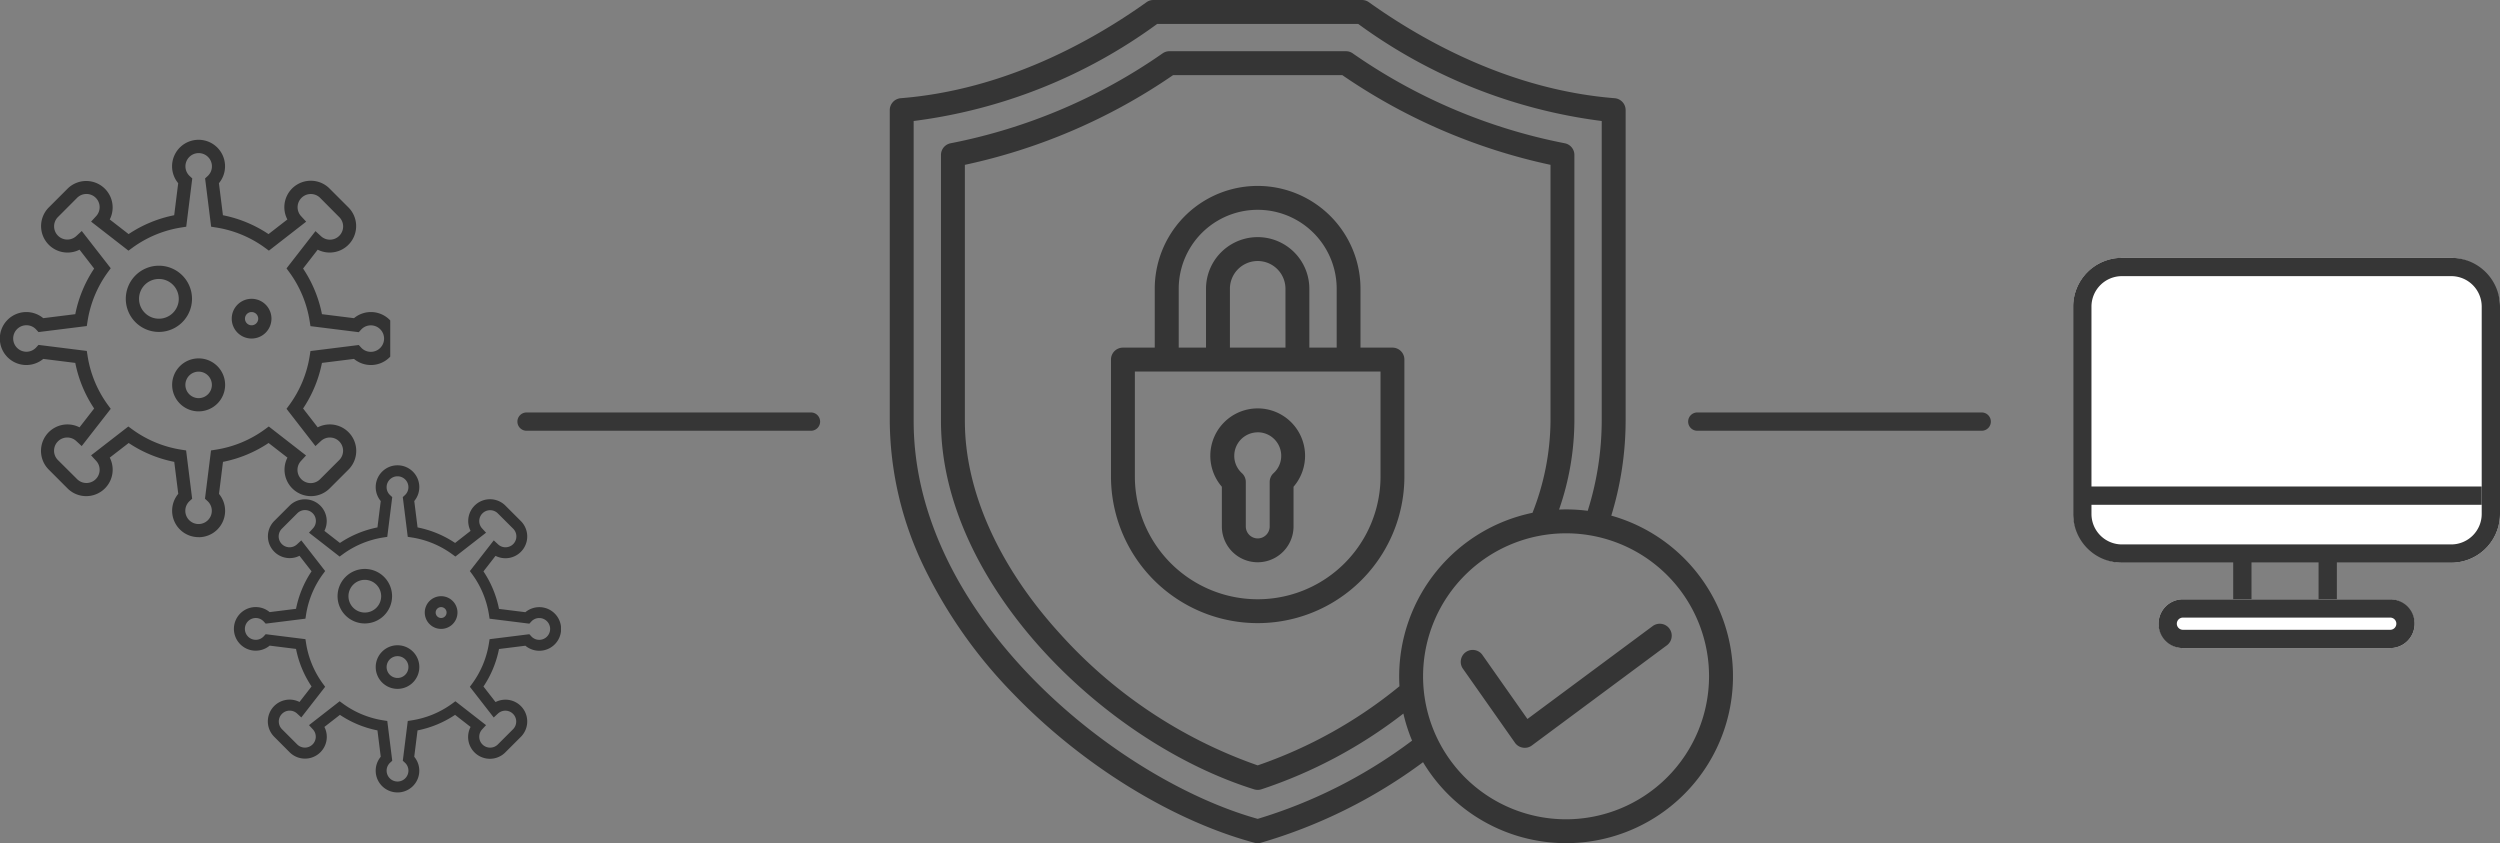
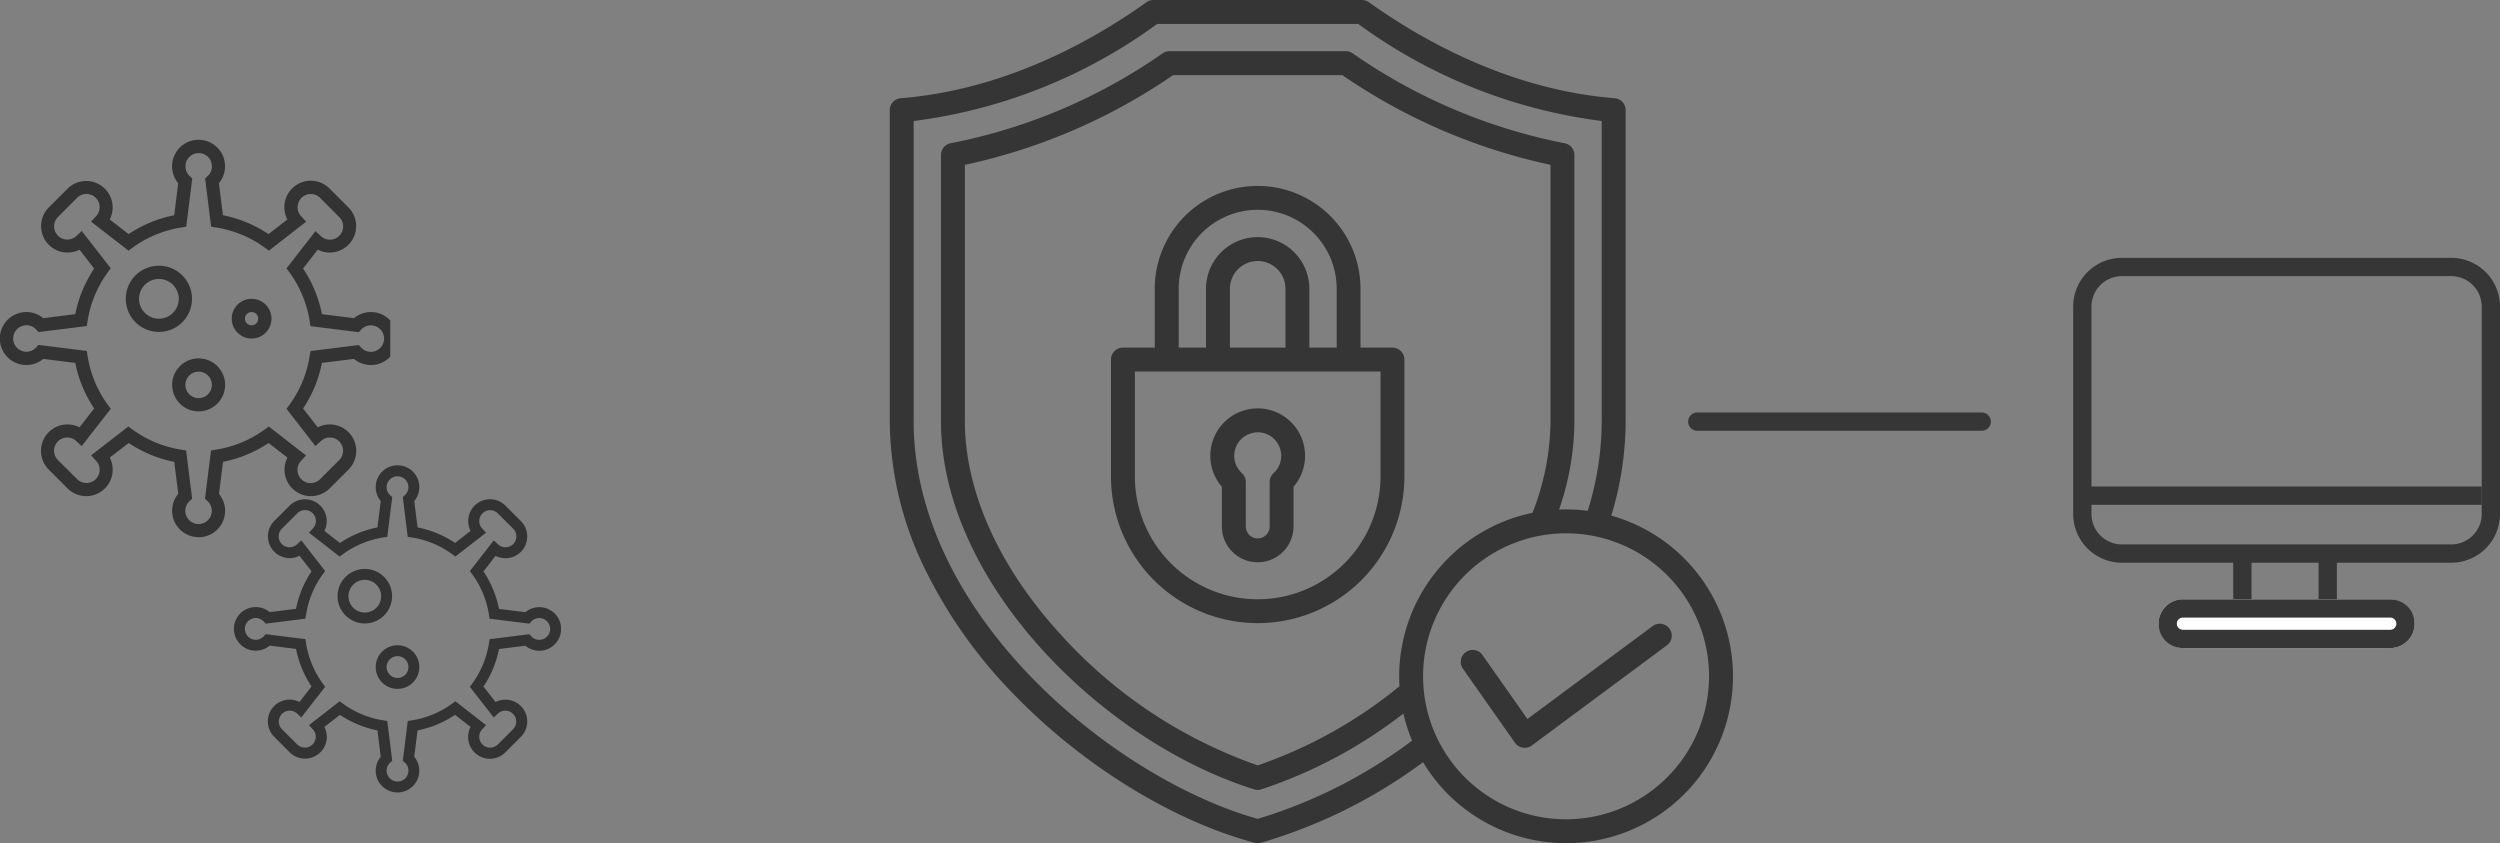
<svg xmlns="http://www.w3.org/2000/svg" width="205" height="69.143" viewBox="0 0 205 69.143">
  <rect x="0" y="0" width="205" height="69.143" fill="#808080" stroke="none" />
  <defs>
    <clipPath id="clip-path">
      <rect id="長方形_28373" data-name="長方形 28373" width="69.143" height="69.143" fill="none" />
    </clipPath>
    <clipPath id="clip-path-2">
      <rect id="長方形_28390" data-name="長方形 28390" width="32" height="33" fill="none" />
    </clipPath>
    <clipPath id="clip-path-3">
      <rect id="長方形_28390-2" data-name="長方形 28390" width="27" height="27" transform="translate(-0.252 0.185)" fill="none" />
    </clipPath>
  </defs>
  <g id="グループ_59220" data-name="グループ 59220" transform="translate(-12169 -7694.857)">
    <g id="グループ_59210" data-name="グループ 59210" transform="translate(12241.96 7694.857)">
      <g id="グループ_59209" data-name="グループ 59209" clip-path="url(#clip-path)">
        <path id="パス_121797" data-name="パス 121797" d="M41.221,28.505H38.6V23.681a8.435,8.435,0,1,0-16.871,0v4.825H19.12a.977.977,0,0,0-.979.979v9.582a12.029,12.029,0,1,0,24.059,0V29.484a.978.978,0,0,0-.979-.979M23.695,23.681a6.476,6.476,0,1,1,12.953,0v4.825H34.406V23.681a4.236,4.236,0,1,0-8.473,0v4.825H23.695Zm8.754,4.825H27.893V23.681a2.277,2.277,0,0,1,4.555,0Zm7.794,10.561a10.072,10.072,0,1,1-20.144,0v-8.6H40.243Zm-13.011,4.1a2.939,2.939,0,1,0,5.878,0V39.914a3.885,3.885,0,1,0-5.878,0Zm2.939-7.719A1.928,1.928,0,0,1,32.1,37.376a1.906,1.906,0,0,1-.626,1.421.982.982,0,0,0-.32.723v3.651a.979.979,0,0,1-1.958,0V39.52a.982.982,0,0,0-.32-.723,1.906,1.906,0,0,1-.626-1.421,1.927,1.927,0,0,1,1.924-1.924m28.992,6.829a26.663,26.663,0,0,0,1.176-7.747V9.029a.981.981,0,0,0-.9-.976C50.957,7.377,43.8,3.4,39.292.184A.974.974,0,0,0,38.722,0H21.62a.974.974,0,0,0-.57.184C16.54,3.4,9.385,7.377.9,8.053a.983.983,0,0,0-.9.976v25.5A27.927,27.927,0,0,0,2.9,46.685a39.5,39.5,0,0,0,7.285,10.261c5.623,5.812,13,10.358,19.729,12.163a.976.976,0,0,0,.506,0A42.057,42.057,0,0,0,43.73,62.5,13.684,13.684,0,1,0,59.163,42.281M30.171,67.146C18.547,63.9,1.96,50.548,1.96,34.534V9.922A42.981,42.981,0,0,0,21.932,1.96H38.41A42.981,42.981,0,0,0,58.381,9.922V34.534a24.712,24.712,0,0,1-1.148,7.352,13.854,13.854,0,0,0-1.777-.114c-.192,0-.381.006-.573.014a22.433,22.433,0,0,0,1.257-7.252V12.708a.975.975,0,0,0-.8-.962A45.727,45.727,0,0,1,37.954,4.369a.966.966,0,0,0-.548-.17H22.935a.981.981,0,0,0-.551.17A45.691,45.691,0,0,1,5,11.746a.978.978,0,0,0-.8.962V34.534c0,13.256,13.278,26.314,25.68,30.193a1.032,1.032,0,0,0,.292.044,1.047,1.047,0,0,0,.292-.044,38.945,38.945,0,0,0,11.654-6.215,13.585,13.585,0,0,0,.712,2.219,40.5,40.5,0,0,1-12.658,6.415m11.6-11.69c0,.275.008.545.025.815a37.666,37.666,0,0,1-11.626,6.49A39.189,39.189,0,0,1,13.965,51.972c-5.033-5.52-7.805-11.715-7.805-17.438V13.517A47.857,47.857,0,0,0,23.236,6.159h13.87a47.857,47.857,0,0,0,17.076,7.358V34.534a20.93,20.93,0,0,1-1.477,7.516A13.709,13.709,0,0,0,41.772,55.456M55.456,67.182A11.725,11.725,0,1,1,67.182,55.456,11.738,11.738,0,0,1,55.456,67.182m8.27-14.268L52.653,61.129a.962.962,0,0,1-.74.178.969.969,0,0,1-.645-.4l-4.3-6.118a.98.98,0,0,1,1.6-1.126l3.721,5.294L62.558,51.34a.98.98,0,0,1,1.168,1.574" fill="#353535" />
      </g>
    </g>
    <g id="グループ_59216" data-name="グループ 59216" transform="translate(12169 7706)">
      <g id="グループ_59215" data-name="グループ 59215" transform="translate(0 0)" clip-path="url(#clip-path-2)">
        <path id="パス_121805" data-name="パス 121805" d="M16.287,32.574a2.166,2.166,0,0,1-1.67-3.553L14.289,26.4a10.33,10.33,0,0,1-3.738-1.547L9,26.052a2.169,2.169,0,0,1-3.467,2.52L4,27.036a2.169,2.169,0,0,1,2.52-3.467l1.2-1.546a10.33,10.33,0,0,1-1.547-3.738l-2.626-.328a2.172,2.172,0,1,1,0-3.34l2.626-.328a10.33,10.33,0,0,1,1.547-3.738L6.523,9A2.169,2.169,0,0,1,4,5.538L5.538,4A2.169,2.169,0,0,1,9,6.523l1.546,1.2a10.33,10.33,0,0,1,3.738-1.547l.328-2.626a2.172,2.172,0,1,1,3.34,0l.328,2.626a10.33,10.33,0,0,1,3.738,1.547l1.546-1.2A2.169,2.169,0,0,1,27.036,4l1.536,1.536A2.169,2.169,0,0,1,26.052,9l-1.2,1.546A10.329,10.329,0,0,1,26.4,14.289l2.626.328a2.172,2.172,0,1,1,0,3.34l-2.626.328a10.329,10.329,0,0,1-1.547,3.738l1.2,1.546a2.169,2.169,0,0,1,2.52,3.467l-1.536,1.536a2.169,2.169,0,0,1-3.467-2.52l-1.546-1.2A10.33,10.33,0,0,1,18.285,26.4l-.328,2.626a2.166,2.166,0,0,1-1.67,3.553m-5.763-9.08.33.242a9.221,9.221,0,0,0,4.007,1.659l.4.063.495,3.96-.206.189a1.071,1.071,0,0,0-.354.8,1.086,1.086,0,0,0,2.172,0,1.071,1.071,0,0,0-.354-.8l-.206-.189.495-3.96.4-.063a9.221,9.221,0,0,0,4.007-1.659l.33-.242,3.055,2.376-.4.434a1.083,1.083,0,0,0,1.563,1.5L27.8,26.268a1.083,1.083,0,0,0-1.5-1.563l-.434.4L23.494,22.05l.242-.33a9.22,9.22,0,0,0,1.659-4.007l.063-.4,3.961-.495.189.206a1.071,1.071,0,0,0,.8.354,1.086,1.086,0,0,0,0-2.172,1.071,1.071,0,0,0-.8.354l-.189.206-3.961-.495-.063-.4a9.22,9.22,0,0,0-1.659-4.007l-.242-.33,2.376-3.055.434.4a1.083,1.083,0,0,0,1.5-1.563L26.268,4.77a1.083,1.083,0,0,0-1.563,1.5l.4.434L22.05,9.08l-.33-.242A9.221,9.221,0,0,0,17.713,7.18l-.4-.063-.495-3.96.206-.189a1.072,1.072,0,0,0,.354-.8,1.086,1.086,0,0,0-2.172,0,1.072,1.072,0,0,0,.354.8l.206.189-.495,3.96-.4.063a9.22,9.22,0,0,0-4.007,1.659l-.33.242L7.469,6.7l.4-.434a1.083,1.083,0,0,0-1.563-1.5L4.77,6.306a1.083,1.083,0,0,0,1.5,1.563l.434-.4L9.08,10.524l-.242.33A9.221,9.221,0,0,0,7.18,14.862l-.063.4-3.96.495-.189-.206a1.072,1.072,0,0,0-.8-.354,1.086,1.086,0,0,0,0,2.172,1.071,1.071,0,0,0,.8-.354l.189-.206,3.96.495.063.4A9.221,9.221,0,0,0,8.838,21.72l.242.33L6.7,25.105l-.434-.4a1.083,1.083,0,0,0-1.5,1.563L6.306,27.8a1.083,1.083,0,0,0,1.563-1.5l-.4-.434Z" transform="translate(0 0.33)" fill="#333" />
        <path id="パス_121806" data-name="パス 121806" d="M192.715,195.429a2.715,2.715,0,1,1,2.715-2.715,2.718,2.718,0,0,1-2.715,2.715m0-4.343a1.629,1.629,0,1,0,1.629,1.629,1.631,1.631,0,0,0-1.629-1.629" transform="translate(-179.685 -179.354)" fill="#333" />
        <path id="パス_121807" data-name="パス 121807" d="M262.172,334.343a2.172,2.172,0,1,1,2.172-2.172,2.174,2.174,0,0,1-2.172,2.172m0-3.257a1.086,1.086,0,1,0,1.086,1.086,1.087,1.087,0,0,0-1.086-1.086" transform="translate(-245.884 -311.754)" fill="#333" />
        <path id="パス_121808" data-name="パス 121808" d="M351.629,243.257a1.629,1.629,0,1,1,1.629-1.629,1.631,1.631,0,0,1-1.629,1.629m0-2.172a.543.543,0,1,0,.543.543.544.544,0,0,0-.543-.543" transform="translate(-330.998 -226.64)" fill="#333" />
      </g>
    </g>
    <g id="グループ_59217" data-name="グループ 59217" transform="translate(12188.252 7732.815)">
      <g id="グループ_59215-2" data-name="グループ 59215" transform="translate(0 0)" clip-path="url(#clip-path-3)">
        <path id="パス_121805-2" data-name="パス 121805" d="M13.408,26.817a1.783,1.783,0,0,1-1.375-2.925l-.27-2.162a8.5,8.5,0,0,1-3.077-1.274l-1.273.99a1.786,1.786,0,0,1-2.854,2.075L3.3,22.257A1.786,1.786,0,0,1,5.37,19.4l.99-1.273a8.5,8.5,0,0,1-1.274-3.077l-2.162-.27a1.788,1.788,0,1,1,0-2.749l2.162-.27A8.5,8.5,0,0,1,6.36,8.686L5.37,7.413A1.786,1.786,0,0,1,3.3,4.559L4.559,3.3A1.786,1.786,0,0,1,7.413,5.37l1.273.99a8.5,8.5,0,0,1,3.077-1.274l.27-2.162a1.788,1.788,0,1,1,2.749,0l.27,2.162A8.5,8.5,0,0,1,18.13,6.36L19.4,5.37A1.786,1.786,0,0,1,22.257,3.3l1.264,1.264a1.786,1.786,0,0,1-2.075,2.854l-.99,1.273a8.5,8.5,0,0,1,1.274,3.077l2.162.27a1.788,1.788,0,1,1,0,2.749l-2.162.27a8.5,8.5,0,0,1-1.274,3.077l.99,1.273a1.786,1.786,0,0,1,2.075,2.854l-1.264,1.264A1.786,1.786,0,0,1,19.4,21.447l-1.273-.99a8.5,8.5,0,0,1-3.077,1.274l-.27,2.162a1.783,1.783,0,0,1-1.375,2.925M8.664,19.341l.272.2a7.591,7.591,0,0,0,3.3,1.365l.333.052.407,3.26-.169.156a.882.882,0,0,0-.292.655.894.894,0,1,0,1.788,0,.882.882,0,0,0-.292-.655l-.169-.156.407-3.26.333-.052a7.591,7.591,0,0,0,3.3-1.365l.272-.2L20.668,21.3l-.329.357a.892.892,0,0,0,1.286,1.235l1.264-1.264a.892.892,0,0,0-1.235-1.286l-.357.329-1.956-2.515.2-.272a7.59,7.59,0,0,0,1.365-3.3l.052-.333,3.26-.407.156.169a.882.882,0,0,0,.655.292.894.894,0,1,0,0-1.788.882.882,0,0,0-.655.292l-.156.169-3.26-.407-.052-.333a7.59,7.59,0,0,0-1.365-3.3l-.2-.272L21.3,6.149l.357.329a.892.892,0,0,0,1.235-1.287L21.625,3.927a.892.892,0,0,0-1.286,1.235l.329.357L18.153,7.475l-.272-.2a7.591,7.591,0,0,0-3.3-1.365l-.333-.052L13.841,2.6l.169-.156a.882.882,0,0,0,.292-.655.894.894,0,0,0-1.788,0,.882.882,0,0,0,.292.655l.169.156-.407,3.26-.333.052a7.591,7.591,0,0,0-3.3,1.365l-.272.2L6.149,5.519l.329-.357A.892.892,0,0,0,5.191,3.927L3.927,5.191A.892.892,0,0,0,5.162,6.478l.357-.329L7.475,8.664l-.2.272a7.591,7.591,0,0,0-1.365,3.3l-.052.333-3.26.407-.156-.169a.882.882,0,0,0-.655-.292.894.894,0,0,0,0,1.788.882.882,0,0,0,.655-.292l.156-.169,3.26.407.052.333a7.591,7.591,0,0,0,1.365,3.3l.2.272L5.519,20.668l-.357-.329a.892.892,0,0,0-1.235,1.286l1.264,1.264a.892.892,0,0,0,1.286-1.235L6.149,21.3Z" transform="translate(-0.064 0.204)" fill="#333" />
        <path id="パス_121806-2" data-name="パス 121806" d="M192.235,194.469a2.235,2.235,0,1,1,2.235-2.235,2.237,2.237,0,0,1-2.235,2.235m0-3.576a1.341,1.341,0,1,0,1.341,1.341,1.342,1.342,0,0,0-1.341-1.341" transform="translate(-181.572 -181.304)" fill="#333" />
        <path id="パス_121807-2" data-name="パス 121807" d="M261.788,333.576a1.788,1.788,0,1,1,1.788-1.788,1.79,1.79,0,0,1-1.788,1.788m0-2.682a.894.894,0,1,0,.894.894.895.895,0,0,0-.894-.894" transform="translate(-248.443 -315.047)" fill="#333" />
-         <path id="パス_121808-2" data-name="パス 121808" d="M351.341,242.682a1.341,1.341,0,1,1,1.341-1.341,1.342,1.342,0,0,1-1.341,1.341m0-1.788a.447.447,0,1,0,.447.447.447.447,0,0,0-.447-.447" transform="translate(-334.421 -229.07)" fill="#333" />
      </g>
    </g>
-     <path id="線_316" data-name="線 316" d="M23.322.75H0A.75.75,0,0,1-.75,0,.75.75,0,0,1,0-.75H23.322a.75.75,0,0,1,.75.75A.75.75,0,0,1,23.322.75Z" transform="translate(12212.178 7729.429)" fill="#363636" />
    <path id="線_317" data-name="線 317" d="M23.322.75H0A.75.75,0,0,1-.75,0,.75.75,0,0,1,0-.75H23.322a.75.75,0,0,1,.75.75A.75.75,0,0,1,23.322.75Z" transform="translate(12308.178 7729.429)" fill="#363636" />
-     <rect id="長方形_28392" data-name="長方形 28392" width="35" height="25" rx="4" transform="translate(12339 7716)" fill="#fff" />
    <path id="長方形_28392_-_アウトライン" data-name="長方形 28392 - アウトライン" d="M4,1.5A2.5,2.5,0,0,0,1.5,4V21A2.5,2.5,0,0,0,4,23.5H31A2.5,2.5,0,0,0,33.5,21V4A2.5,2.5,0,0,0,31,1.5H4M4,0H31a4,4,0,0,1,4,4V21a4,4,0,0,1-4,4H4a4,4,0,0,1-4-4V4A4,4,0,0,1,4,0Z" transform="translate(12339 7716)" fill="#363636" />
    <path id="パス_121810" data-name="パス 121810" d="M12351.622,7745.091h-1.5v-4.467h1.5Z" transform="translate(2)" fill="#363636" />
    <path id="パス_121811" data-name="パス 121811" d="M12351.622,7745.091h-1.5v-4.467h1.5Z" transform="translate(9)" fill="#363636" />
    <path id="線_318" data-name="線 318" d="M33,.75H0V-.75H33Z" transform="translate(12339.5 7735.5)" fill="#363636" />
    <rect id="長方形_28393" data-name="長方形 28393" width="21" height="4" rx="2" transform="translate(12346 7744)" fill="#fff" />
    <path id="長方形_28393_-_アウトライン" data-name="長方形 28393 - アウトライン" d="M2,1.5a.5.5,0,0,0,0,1H19a.5.5,0,0,0,0-1H2M2,0H19a2,2,0,0,1,0,4H2A2,2,0,0,1,2,0Z" transform="translate(12346 7744)" fill="#363636" />
  </g>
</svg>